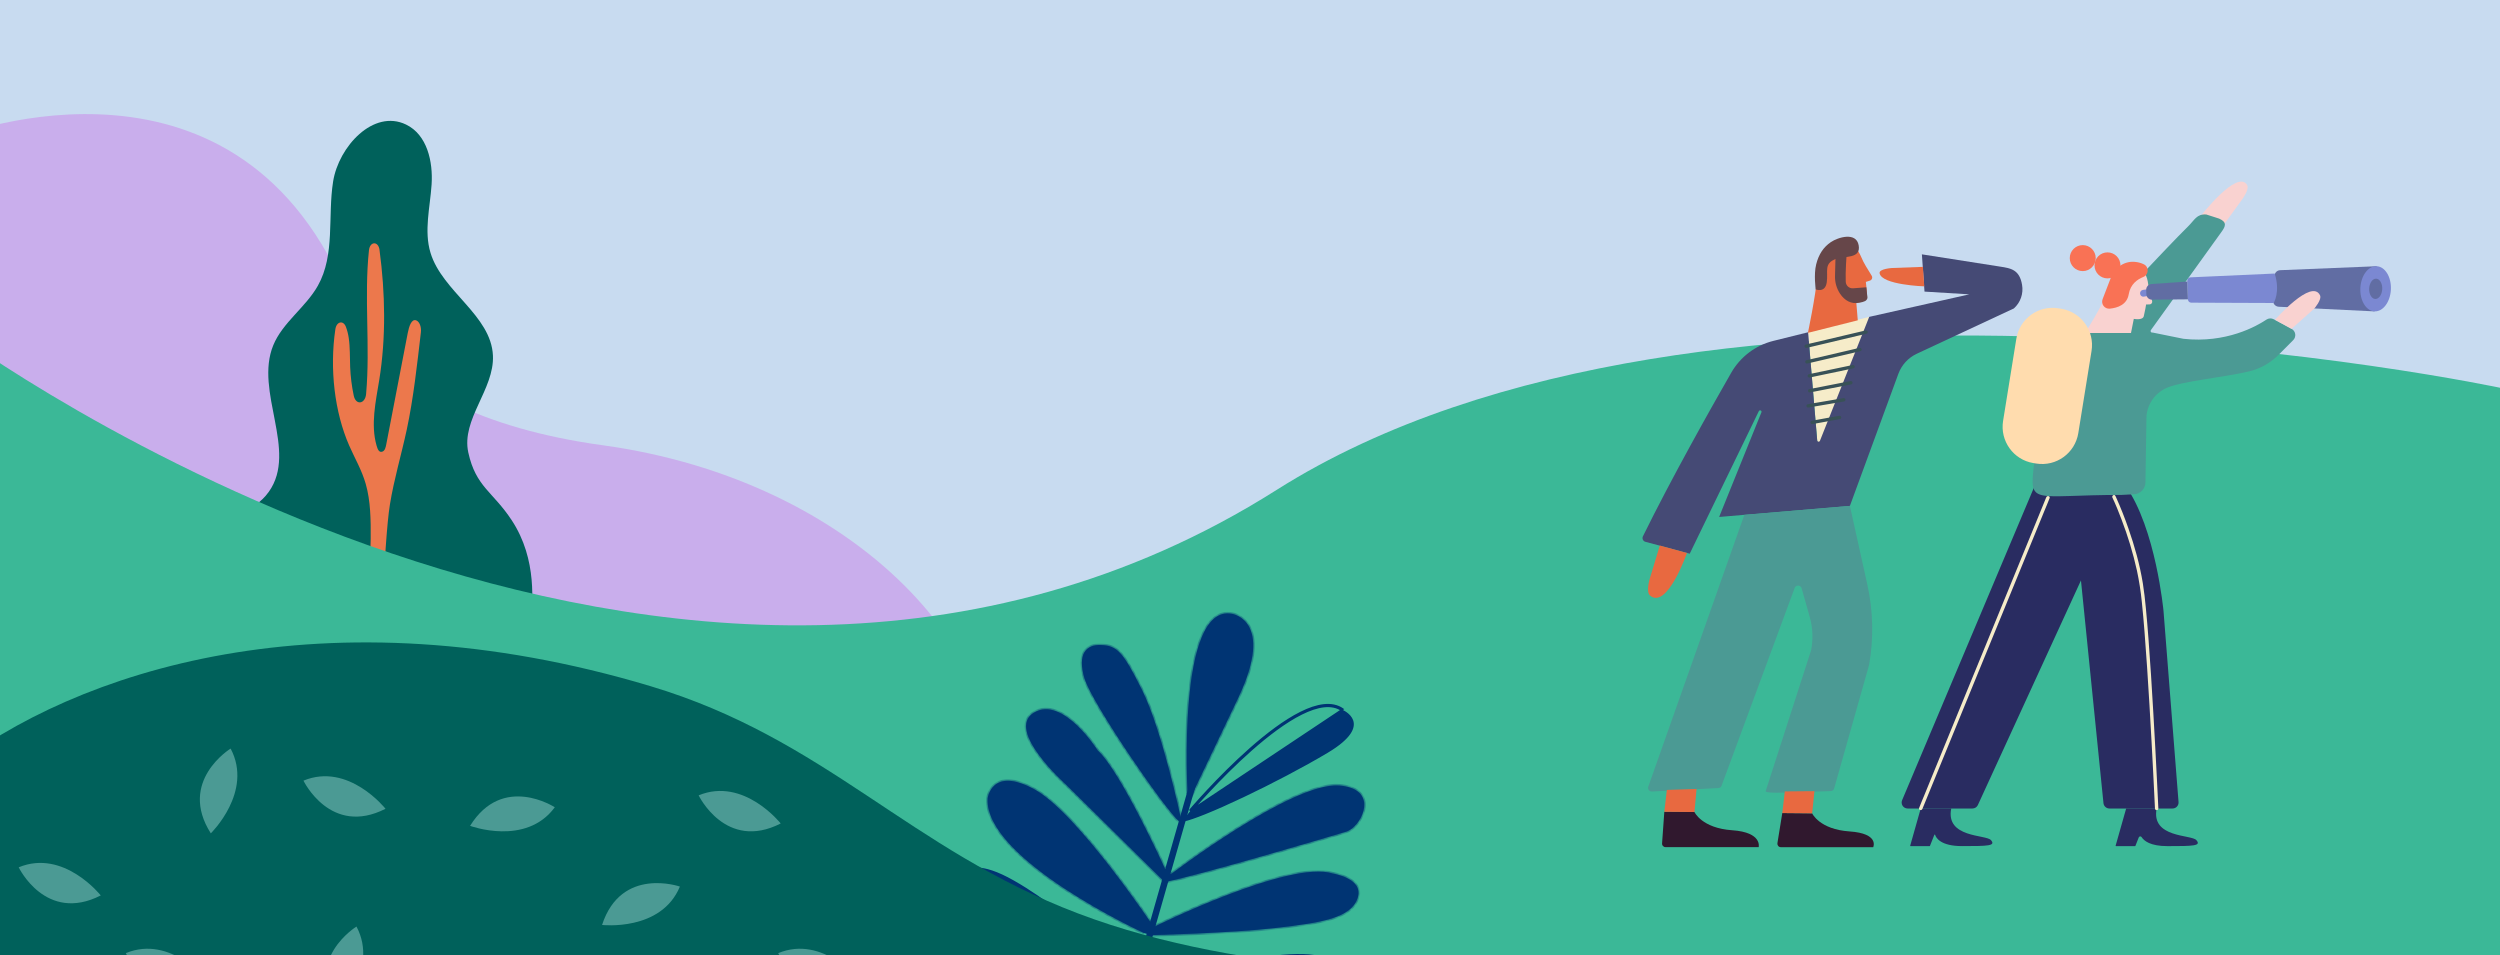
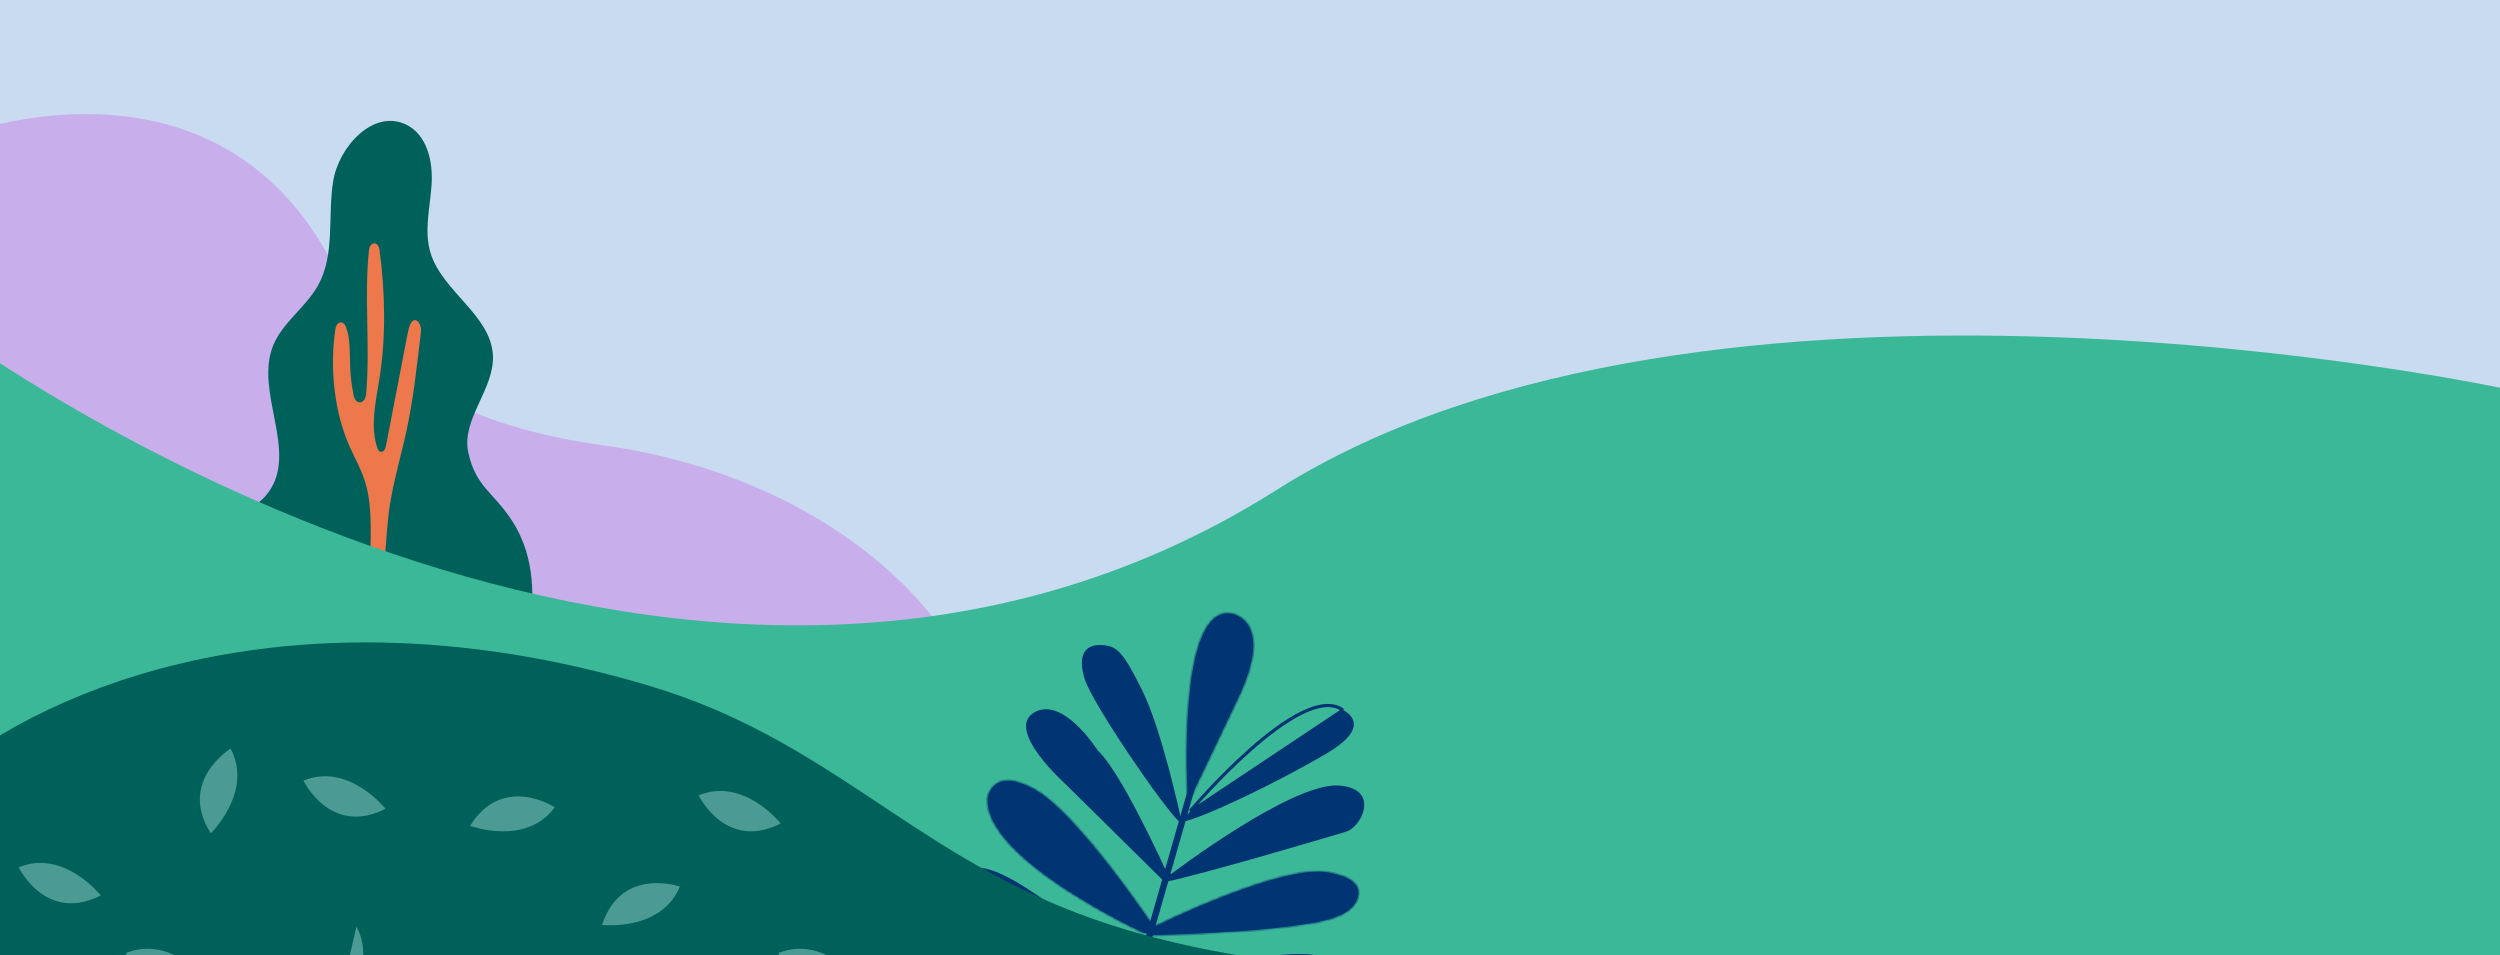
<svg xmlns="http://www.w3.org/2000/svg" width="628" height="240" viewBox="0 0 628 240" fill="none">
  <rect x="-16.851" y="-14.604" width="649.04" height="281.121" fill="#C8DBF0" />
  <path d="M-12.999 34.976C-12.999 34.976 55.445 6.758 85.237 69.608C85.237 69.608 88.55 103.188 151.467 111.859C214.384 120.53 257.485 164.923 249.155 207.173L-12.999 207.084V34.976Z" fill="#C9AEEC" />
  <path d="M133.371 156.681C133.684 151.752 135.114 140.658 128.537 130.673C123.774 123.442 119.534 122.322 117.636 113.666C115.818 105.369 124.204 97.801 123.826 89.326C123.37 79.181 111.109 73.26 108.148 63.523C106.466 57.992 108.041 52.089 108.418 46.339C108.794 40.589 107.308 33.845 101.997 31.286C93.812 27.343 85.079 36.806 83.679 45.586C82.28 54.366 84.231 63.977 79.847 71.775C76.793 77.21 71.014 80.974 68.648 86.724C63.856 98.38 74.854 113.165 67.548 123.511C65.342 126.634 63.284 126.906 61.042 130.001C55.799 137.21 54.87 151.636 58.616 159.786C58.616 159.786 64.648 185.05 85.454 187.384C85.454 187.384 109.806 190.022 116.691 184.727C116.691 184.735 131.918 179.523 133.371 156.681Z" fill="#00615B" />
  <path d="M95.361 179.862C95.178 170.384 96.449 135.954 97.943 126.75C98.99 120.296 100.831 114.216 102.182 107.908C103.871 99.972 104.766 91.69 105.73 83.463C105.884 82.141 105.383 80.792 104.547 80.475C103.365 80.029 102.744 82.019 102.43 83.629C100.634 92.946 98.836 102.261 97.039 111.577C96.881 112.399 96.7 113.28 95.964 113.475C95.229 113.67 94.88 112.951 94.584 111.898C93.09 106.629 94.377 100.922 95.258 95.501C96.993 84.828 96.782 73.595 95.339 62.839V62.782C95.034 60.521 92.928 60.586 92.684 62.869C91.424 74.62 93.029 86.972 91.972 98.885V98.944C91.736 101.531 89.39 101.868 88.862 99.394C88.361 97.018 88.058 94.605 87.959 92.179C87.858 89.742 87.959 87.264 87.6 84.885C87.466 83.936 87.229 83.004 86.894 82.105C86.232 80.37 84.528 80.745 84.239 82.716C82.774 92.646 84.03 103.5 87.712 111.914C89.114 115.119 90.855 118.013 91.872 121.556C93.1 125.833 93.163 130.677 93.121 135.367C93.064 141.813 91.446 172.706 91.065 179.131" fill="#EC784C" />
  <path d="M628.718 303.505V97.55C628.718 97.55 428.728 54.681 320.676 123.073C170.372 218.194 -11.147 83.637 -11.147 83.637C-11.147 154.725 -11.147 232.417 -11.147 303.505" fill="#3BB897" />
  <mask id="path-6-inside-1_906_17390" fill="white">
    <path d="M298.981 200.56L311.205 174.962C320.219 155.728 309.492 154.199 309.492 154.199C295.494 151.466 298.334 199.513 298.334 199.513" />
  </mask>
  <path d="M298.981 200.56L311.205 174.962C320.219 155.728 309.492 154.199 309.492 154.199C295.494 151.466 298.334 199.513 298.334 199.513" fill="#003473" />
  <path d="M311.205 174.962L311.569 175.135L311.57 175.133L311.205 174.962ZM309.492 154.199L309.415 154.595L309.425 154.597L309.435 154.598L309.492 154.199ZM299.345 200.733L311.569 175.135L310.841 174.788L298.617 200.386L299.345 200.733ZM311.57 175.133C316.096 165.476 315.732 160.13 314.081 157.171C313.257 155.695 312.131 154.852 311.211 154.38C310.752 154.144 310.343 154 310.047 153.915C309.899 153.872 309.778 153.844 309.692 153.826C309.65 153.817 309.616 153.811 309.592 153.807C309.579 153.804 309.57 153.803 309.563 153.802C309.559 153.801 309.556 153.801 309.554 153.8C309.553 153.8 309.552 153.8 309.551 153.8C309.55 153.8 309.55 153.8 309.55 153.8C309.549 153.8 309.549 153.8 309.492 154.199C309.435 154.598 309.435 154.598 309.435 154.598C309.434 154.598 309.434 154.598 309.434 154.598C309.434 154.598 309.434 154.598 309.434 154.598C309.434 154.598 309.435 154.598 309.437 154.598C309.44 154.599 309.446 154.6 309.453 154.601C309.469 154.604 309.494 154.609 309.528 154.616C309.595 154.63 309.696 154.653 309.824 154.69C310.079 154.763 310.438 154.889 310.843 155.097C311.653 155.513 312.646 156.254 313.377 157.564C314.836 160.179 315.328 165.213 310.84 174.79L311.57 175.133ZM309.569 153.803C307.693 153.437 306.085 153.926 304.735 155.052C303.402 156.163 302.333 157.883 301.47 159.972C299.744 164.151 298.783 169.951 298.262 175.795C297.741 181.648 297.658 187.583 297.706 192.052C297.73 194.287 297.786 196.157 297.836 197.469C297.862 198.125 297.885 198.641 297.903 198.994C297.912 199.17 297.919 199.305 297.924 199.397C297.926 199.442 297.928 199.477 297.93 199.501C297.93 199.512 297.931 199.521 297.931 199.527C297.931 199.53 297.931 199.532 297.931 199.534C297.932 199.535 297.932 199.535 297.932 199.536C297.932 199.536 297.932 199.536 298.334 199.513C298.737 199.489 298.737 199.489 298.737 199.488C298.737 199.488 298.737 199.487 298.737 199.487C298.737 199.485 298.736 199.483 298.736 199.48C298.736 199.475 298.735 199.466 298.735 199.455C298.734 199.432 298.732 199.398 298.729 199.353C298.724 199.263 298.717 199.129 298.708 198.954C298.691 198.604 298.668 198.091 298.642 197.438C298.592 196.133 298.536 194.27 298.512 192.044C298.465 187.589 298.547 181.683 299.065 175.867C299.584 170.041 300.538 164.342 302.216 160.28C303.055 158.249 304.061 156.664 305.252 155.671C306.426 154.692 307.791 154.278 309.415 154.595L309.569 153.803Z" fill="#003473" mask="url(#path-6-inside-1_906_17390)" />
  <path d="M337.113 178.473L337.131 178.486L337.151 178.494L337.151 178.494L337.151 178.494L337.151 178.494L337.155 178.496L337.171 178.503C337.178 178.506 337.188 178.51 337.199 178.515C337.209 178.52 337.221 178.526 337.235 178.532C337.291 178.559 337.373 178.599 337.473 178.652C337.674 178.76 337.947 178.922 338.239 179.137C338.825 179.572 339.463 180.211 339.739 181.051C340.011 181.879 339.944 182.938 339.051 184.249C338.154 185.568 336.425 187.133 333.391 188.943C327.305 192.571 319.33 196.74 312.281 200.087C308.757 201.761 305.466 203.228 302.759 204.319C300.411 205.266 298.518 205.923 297.296 206.19L299.254 203.73L299.257 203.726L299.272 203.709L299.331 203.639C299.383 203.578 299.461 203.487 299.564 203.369C299.768 203.132 300.07 202.785 300.457 202.347C301.232 201.469 302.351 200.224 303.727 198.753C306.479 195.809 310.257 191.962 314.361 188.347C318.466 184.729 322.889 181.351 326.933 179.336C330.991 177.314 334.589 176.703 337.113 178.473ZM337.328 178.131C334.605 176.236 330.819 176.949 326.753 178.975C322.662 181.013 318.209 184.419 314.094 188.044C309.977 191.671 306.19 195.528 303.433 198.477C302.054 199.952 300.932 201.2 300.155 202.08C299.766 202.52 299.464 202.867 299.258 203.105C299.156 203.224 299.077 203.316 299.024 203.377L298.965 203.448L298.949 203.465L298.946 203.47L298.945 203.471C298.944 203.471 298.944 203.472 299.098 203.602L337.328 178.131Z" fill="#003473" stroke="#003473" stroke-width="0.403" />
  <mask id="path-9-inside-2_906_17390" fill="white">
-     <path d="M296.597 205.352C296.597 205.352 291.909 183.472 286.928 173.42C281.948 163.368 280.495 162.246 276.649 162.036C272.803 161.825 270.572 164.285 272.434 170.458C274.297 176.63 292.561 203.299 296.307 206.477" />
-   </mask>
+     </mask>
  <path d="M296.597 205.352C296.597 205.352 291.909 183.472 286.928 173.42C281.948 163.368 280.495 162.246 276.649 162.036C272.803 161.825 270.572 164.285 272.434 170.458C274.297 176.63 292.561 203.299 296.307 206.477" fill="#003473" />
  <path d="M296.597 205.352C296.991 205.267 296.991 205.267 296.991 205.267C296.991 205.267 296.991 205.266 296.991 205.266C296.991 205.265 296.991 205.264 296.991 205.263C296.99 205.26 296.989 205.256 296.988 205.251C296.986 205.24 296.982 205.224 296.978 205.203C296.969 205.161 296.955 205.099 296.937 205.017C296.902 204.854 296.849 204.614 296.78 204.304C296.641 203.685 296.438 202.79 296.179 201.684C295.661 199.473 294.919 196.42 294.02 193.051C292.226 186.326 289.8 178.307 287.289 173.241L286.567 173.599C289.037 178.585 291.446 186.532 293.241 193.259C294.137 196.618 294.877 199.663 295.394 201.868C295.652 202.971 295.855 203.863 295.992 204.48C296.061 204.788 296.114 205.027 296.149 205.19C296.167 205.271 296.18 205.332 296.189 205.374C296.194 205.395 296.197 205.41 296.199 205.421C296.201 205.426 296.201 205.43 296.202 205.432C296.202 205.434 296.202 205.435 296.203 205.435C296.203 205.436 296.203 205.436 296.203 205.436C296.203 205.436 296.203 205.436 296.597 205.352ZM287.289 173.241C284.804 168.225 283.171 165.376 281.657 163.761C280.89 162.943 280.143 162.431 279.323 162.114C278.509 161.799 277.647 161.686 276.671 161.633L276.627 162.438C277.574 162.49 278.336 162.597 279.032 162.866C279.721 163.132 280.37 163.568 281.069 164.313C282.488 165.826 284.072 168.563 286.567 173.599L287.289 173.241ZM276.671 161.633C274.665 161.523 272.965 162.108 272.054 163.647C271.161 165.155 271.106 167.452 272.048 170.574L272.821 170.341C271.9 167.29 272.029 165.271 272.748 164.058C273.448 162.877 274.787 162.338 276.627 162.438L276.671 161.633ZM272.048 170.574C272.531 172.173 274.049 175.039 276.077 178.449C278.115 181.875 280.694 185.893 283.33 189.815C285.966 193.737 288.662 197.567 290.935 200.617C292.071 202.142 293.104 203.474 293.971 204.527C294.832 205.572 295.547 206.362 296.046 206.785L296.568 206.17C296.13 205.798 295.455 205.059 294.593 204.014C293.737 202.975 292.714 201.654 291.582 200.135C289.319 197.098 286.63 193.279 283.999 189.365C281.368 185.451 278.798 181.446 276.77 178.037C274.733 174.611 273.27 171.829 272.821 170.341L272.048 170.574Z" fill="#003473" mask="url(#path-9-inside-2_906_17390)" />
  <mask id="path-11-inside-3_906_17390" fill="white">
-     <path d="M292.589 218.083C292.589 218.083 281.555 193.759 275.742 188.51C275.742 188.51 266.972 174.613 259.699 179.024C252.426 183.435 267.793 197.102 267.793 197.102L292.578 221.574C302.373 219.558 332.831 210.508 337.796 209.027C338.444 208.846 339.053 208.548 339.593 208.146C343.073 205.42 345.493 197.962 336.29 197.32C324.483 196.502 294.153 219.586 294.153 219.586" />
-   </mask>
+     </mask>
  <path d="M292.589 218.083C292.589 218.083 281.555 193.759 275.742 188.51C275.742 188.51 266.972 174.613 259.699 179.024C252.426 183.435 267.793 197.102 267.793 197.102L292.578 221.574C302.373 219.558 332.831 210.508 337.796 209.027C338.444 208.846 339.053 208.548 339.593 208.146C343.073 205.42 345.493 197.962 336.29 197.32C324.483 196.502 294.153 219.586 294.153 219.586" fill="#003473" />
  <path d="M275.742 188.51L275.401 188.725L275.43 188.772L275.471 188.809L275.742 188.51ZM267.793 197.102L268.076 196.815L268.069 196.808L268.061 196.801L267.793 197.102ZM292.578 221.574L292.295 221.861L292.448 222.012L292.66 221.969L292.578 221.574ZM337.796 209.027L337.688 208.639L337.681 208.641L337.796 209.027ZM339.593 208.146L339.834 208.469L339.841 208.463L339.593 208.146ZM336.29 197.32L336.318 196.917L336.318 196.917L336.29 197.32ZM292.589 218.083C292.956 217.916 292.956 217.916 292.956 217.916C292.956 217.916 292.955 217.916 292.955 217.915C292.955 217.914 292.954 217.913 292.954 217.912C292.952 217.909 292.95 217.904 292.948 217.898C292.942 217.887 292.934 217.869 292.924 217.846C292.902 217.799 292.871 217.73 292.83 217.641C292.747 217.461 292.626 217.196 292.469 216.858C292.155 216.181 291.701 215.21 291.138 214.027C290.011 211.662 288.448 208.453 286.703 205.079C284.959 201.707 283.029 198.164 281.17 195.134C279.319 192.116 277.513 189.565 276.012 188.21L275.471 188.809C276.877 190.078 278.631 192.537 280.483 195.556C282.327 198.563 284.247 202.086 285.987 205.45C287.727 208.814 289.286 212.014 290.41 214.374C290.972 215.553 291.425 216.523 291.737 217.197C291.893 217.534 292.015 217.798 292.097 217.977C292.138 218.066 292.169 218.134 292.19 218.18C292.2 218.203 292.208 218.221 292.213 218.232C292.216 218.238 292.218 218.242 292.219 218.245C292.22 218.247 292.22 218.248 292.221 218.249C292.221 218.249 292.221 218.249 292.221 218.249C292.221 218.249 292.221 218.25 292.589 218.083ZM275.742 188.51C276.083 188.294 276.083 188.294 276.083 188.294C276.082 188.294 276.082 188.294 276.082 188.293C276.082 188.293 276.081 188.292 276.081 188.291C276.079 188.289 276.078 188.286 276.075 188.283C276.071 188.276 276.064 188.265 276.056 188.252C276.038 188.225 276.012 188.185 275.979 188.133C275.911 188.031 275.812 187.881 275.683 187.693C275.426 187.317 275.052 186.786 274.579 186.163C273.635 184.919 272.297 183.301 270.724 181.819C269.156 180.341 267.331 178.976 265.414 178.267C263.483 177.553 261.438 177.498 259.49 178.679L259.908 179.369C261.597 178.344 263.375 178.372 265.134 179.023C266.906 179.679 268.638 180.961 270.171 182.406C271.7 183.847 273.009 185.427 273.936 186.651C274.4 187.262 274.767 187.782 275.018 188.149C275.143 188.332 275.239 188.477 275.304 188.576C275.336 188.625 275.361 188.663 275.377 188.688C275.385 188.7 275.391 188.71 275.395 188.716C275.397 188.719 275.399 188.721 275.399 188.723C275.4 188.724 275.4 188.724 275.4 188.724C275.401 188.725 275.401 188.725 275.401 188.725C275.401 188.725 275.401 188.725 275.742 188.51ZM259.49 178.679C258.509 179.274 257.888 180.041 257.578 180.935C257.27 181.822 257.282 182.797 257.502 183.796C257.938 185.783 259.219 187.961 260.694 189.957C262.176 191.962 263.884 193.823 265.218 195.181C265.885 195.86 266.461 196.415 266.87 196.8C267.075 196.993 267.238 197.143 267.35 197.246C267.406 197.297 267.449 197.336 267.479 197.363C267.494 197.376 267.505 197.386 267.513 197.393C267.517 197.396 267.52 197.399 267.522 197.401C267.523 197.402 267.523 197.402 267.524 197.403C267.524 197.403 267.524 197.403 267.524 197.403C267.525 197.404 267.525 197.404 267.793 197.102C268.061 196.801 268.061 196.801 268.061 196.801C268.061 196.801 268.061 196.801 268.06 196.801C268.06 196.8 268.059 196.8 268.058 196.799C268.057 196.797 268.054 196.795 268.051 196.792C268.044 196.786 268.033 196.776 268.019 196.763C267.991 196.738 267.949 196.7 267.894 196.65C267.785 196.55 267.625 196.403 267.423 196.213C267.02 195.834 266.452 195.286 265.793 194.615C264.473 193.272 262.794 191.441 261.343 189.478C259.885 187.505 258.688 185.439 258.289 183.623C258.091 182.72 258.095 181.904 258.34 181.199C258.582 180.502 259.07 179.877 259.908 179.369L259.49 178.679ZM267.509 197.389L292.295 221.861L292.862 221.287L268.076 196.815L267.509 197.389ZM292.66 221.969C302.476 219.949 332.957 210.891 337.912 209.414L337.681 208.641C332.705 210.125 302.269 219.168 292.497 221.179L292.66 221.969ZM337.905 209.416C338.601 209.221 339.254 208.901 339.834 208.469L339.352 207.822C338.852 208.194 338.288 208.471 337.688 208.639L337.905 209.416ZM339.841 208.463C341.657 207.041 343.218 204.379 343.1 201.932C343.04 200.688 342.544 199.499 341.434 198.587C340.334 197.684 338.669 197.081 336.318 196.917L336.262 197.722C338.513 197.879 339.996 198.45 340.922 199.21C341.838 199.963 342.245 200.929 342.295 201.971C342.397 204.095 341.008 206.525 339.344 207.828L339.841 208.463ZM336.318 196.917C333.256 196.705 329.065 198.036 324.558 200.087C320.031 202.146 315.116 204.966 310.58 207.804C306.042 210.644 301.875 213.509 298.843 215.663C297.326 216.741 296.094 217.641 295.239 218.272C294.812 218.587 294.48 218.835 294.254 219.005C294.141 219.089 294.055 219.154 293.997 219.198C293.968 219.22 293.946 219.237 293.931 219.248C293.924 219.254 293.918 219.258 293.914 219.261C293.912 219.262 293.911 219.263 293.91 219.264C293.91 219.265 293.909 219.265 293.909 219.265C293.909 219.265 293.908 219.265 294.153 219.586C294.397 219.907 294.397 219.907 294.397 219.907C294.397 219.907 294.398 219.907 294.398 219.906C294.399 219.906 294.4 219.905 294.402 219.903C294.406 219.9 294.411 219.896 294.418 219.891C294.433 219.88 294.455 219.863 294.483 219.842C294.541 219.798 294.626 219.734 294.738 219.65C294.963 219.481 295.293 219.235 295.719 218.92C296.569 218.292 297.798 217.395 299.31 216.321C302.334 214.172 306.487 211.317 311.008 208.488C315.53 205.658 320.411 202.86 324.892 200.821C329.392 198.773 333.42 197.525 336.262 197.722L336.318 196.917Z" fill="#003473" mask="url(#path-11-inside-3_906_17390)" />
  <mask id="path-13-inside-4_906_17390" fill="white">
    <path d="M287.401 234.396C287.401 234.396 247.307 215.95 248.089 200.612C248.089 200.612 248.974 192.345 259.842 198.273C270.71 204.201 289.83 232.856 289.83 232.856C289.83 232.856 323.949 215.899 334.808 219.427C334.808 219.427 342.775 220.658 341.015 225.656C339.255 230.655 331.973 231.774 320.487 233.104C309.002 234.433 289.288 234.897 289.288 234.897" />
  </mask>
  <path d="M287.401 234.396C287.401 234.396 247.307 215.95 248.089 200.612C248.089 200.612 248.974 192.345 259.842 198.273C270.71 204.201 289.83 232.856 289.83 232.856C289.83 232.856 323.949 215.899 334.808 219.427C334.808 219.427 342.775 220.658 341.015 225.656C339.255 230.655 331.973 231.774 320.487 233.104C309.002 234.433 289.288 234.897 289.288 234.897" fill="#003473" />
  <path d="M248.089 200.612L247.688 200.569L247.687 200.58L247.686 200.591L248.089 200.612ZM289.83 232.856L289.494 233.08L289.691 233.375L290.009 233.217L289.83 232.856ZM334.808 219.427L334.683 219.81L334.714 219.82L334.746 219.825L334.808 219.427ZM287.401 234.396C287.569 234.029 287.569 234.029 287.569 234.029C287.569 234.029 287.568 234.029 287.568 234.029C287.566 234.028 287.565 234.027 287.562 234.026C287.558 234.024 287.551 234.021 287.541 234.016C287.522 234.008 287.494 233.994 287.456 233.977C287.381 233.942 287.269 233.889 287.123 233.82C286.831 233.682 286.402 233.477 285.856 233.211C284.765 232.678 283.205 231.899 281.336 230.917C277.596 228.952 272.621 226.174 267.673 222.919C262.722 219.662 257.813 215.938 254.195 212.085C250.564 208.217 248.305 204.295 248.492 200.632L247.686 200.591C247.482 204.598 249.941 208.733 253.607 212.637C257.287 216.557 262.256 220.321 267.23 223.593C272.207 226.867 277.207 229.658 280.961 231.631C282.838 232.618 284.405 233.4 285.502 233.936C286.051 234.204 286.483 234.41 286.778 234.549C286.925 234.619 287.039 234.672 287.115 234.708C287.153 234.726 287.182 234.739 287.202 234.748C287.212 234.753 287.219 234.756 287.224 234.759C287.227 234.76 287.229 234.761 287.23 234.761C287.231 234.761 287.231 234.762 287.231 234.762C287.232 234.762 287.232 234.762 287.401 234.396ZM248.089 200.612C248.49 200.655 248.49 200.655 248.49 200.655C248.49 200.655 248.49 200.655 248.49 200.655C248.49 200.655 248.49 200.655 248.49 200.655C248.49 200.655 248.49 200.654 248.49 200.653C248.49 200.651 248.491 200.646 248.492 200.64C248.493 200.628 248.496 200.608 248.5 200.582C248.508 200.53 248.522 200.451 248.543 200.352C248.585 200.153 248.657 199.872 248.775 199.553C249.013 198.911 249.43 198.131 250.149 197.528C251.541 196.36 254.275 195.696 259.649 198.627L260.035 197.919C254.54 194.922 251.398 195.427 249.631 196.911C248.769 197.633 248.286 198.55 248.019 199.273C247.884 199.635 247.802 199.955 247.754 200.185C247.729 200.3 247.713 200.393 247.703 200.459C247.698 200.492 247.694 200.518 247.692 200.536C247.691 200.546 247.69 200.553 247.689 200.558C247.689 200.561 247.688 200.563 247.688 200.565C247.688 200.566 247.688 200.567 247.688 200.567C247.688 200.568 247.688 200.568 247.688 200.568C247.688 200.568 247.688 200.569 248.089 200.612ZM259.649 198.627C262.307 200.077 265.503 202.939 268.819 206.454C272.128 209.961 275.528 214.088 278.593 218.035C281.657 221.981 284.383 225.743 286.343 228.518C287.323 229.906 288.111 231.047 288.654 231.841C288.926 232.237 289.136 232.547 289.278 232.758C289.349 232.863 289.403 232.944 289.44 232.998C289.458 233.025 289.471 233.046 289.481 233.059C289.485 233.066 289.489 233.071 289.491 233.075C289.492 233.076 289.493 233.078 289.493 233.078C289.494 233.079 289.494 233.079 289.494 233.079C289.494 233.079 289.494 233.08 289.83 232.856C290.165 232.632 290.165 232.632 290.165 232.631C290.165 232.631 290.165 232.631 290.164 232.63C290.164 232.63 290.163 232.628 290.162 232.626C290.159 232.623 290.156 232.618 290.151 232.611C290.142 232.597 290.128 232.576 290.109 232.549C290.073 232.494 290.018 232.413 289.947 232.307C289.803 232.095 289.592 231.783 289.32 231.385C288.775 230.589 287.984 229.444 287.002 228.053C285.037 225.271 282.304 221.499 279.23 217.54C276.157 213.582 272.739 209.434 269.406 205.901C266.081 202.376 262.812 199.433 260.035 197.919L259.649 198.627ZM289.83 232.856C290.009 233.217 290.009 233.217 290.009 233.217C290.01 233.217 290.01 233.216 290.011 233.216C290.012 233.216 290.013 233.215 290.015 233.214C290.019 233.212 290.025 233.209 290.033 233.205C290.05 233.197 290.074 233.185 290.106 233.169C290.171 233.137 290.267 233.09 290.392 233.029C290.644 232.906 291.015 232.726 291.491 232.498C292.443 232.042 293.816 231.394 295.498 230.628C298.861 229.096 303.458 227.09 308.391 225.195C313.327 223.299 318.59 221.517 323.29 220.43C325.639 219.886 327.84 219.518 329.783 219.393C331.73 219.269 333.394 219.392 334.683 219.81L334.932 219.043C333.506 218.58 331.728 218.461 329.731 218.588C327.73 218.716 325.484 219.094 323.108 219.644C318.356 220.743 313.053 222.54 308.102 224.442C303.148 226.345 298.536 228.358 295.163 229.894C293.476 230.663 292.099 231.313 291.143 231.77C290.665 231.999 290.292 232.18 290.039 232.304C289.912 232.366 289.815 232.413 289.75 232.445C289.717 232.462 289.692 232.474 289.676 232.482C289.667 232.486 289.661 232.489 289.657 232.491C289.655 232.492 289.653 232.493 289.652 232.494C289.651 232.494 289.651 232.494 289.651 232.494C289.65 232.494 289.65 232.495 289.83 232.856ZM334.808 219.427C334.746 219.825 334.746 219.825 334.746 219.825C334.746 219.825 334.746 219.825 334.746 219.825C334.746 219.825 334.746 219.825 334.746 219.825C334.747 219.826 334.748 219.826 334.75 219.826C334.753 219.826 334.758 219.827 334.765 219.828C334.778 219.831 334.799 219.834 334.826 219.839C334.881 219.849 334.963 219.864 335.066 219.885C335.274 219.927 335.57 219.992 335.92 220.087C336.623 220.276 337.533 220.577 338.384 221.024C339.238 221.474 339.998 222.054 340.444 222.784C340.877 223.495 341.036 224.382 340.635 225.522L341.396 225.79C341.874 224.431 341.697 223.29 341.132 222.364C340.579 221.458 339.676 220.793 338.759 220.31C337.837 219.825 336.865 219.506 336.13 219.308C335.761 219.209 335.448 219.139 335.226 219.094C335.116 219.072 335.028 219.056 334.967 219.045C334.936 219.039 334.913 219.035 334.896 219.033C334.888 219.031 334.881 219.03 334.877 219.03C334.875 219.029 334.873 219.029 334.872 219.029C334.871 219.029 334.87 219.028 334.87 219.028C334.87 219.028 334.87 219.028 334.869 219.028C334.869 219.028 334.869 219.028 334.808 219.427ZM340.635 225.522C339.819 227.839 337.714 229.313 334.28 230.37C330.845 231.428 326.192 232.037 320.441 232.703L320.534 233.504C326.267 232.841 330.998 232.225 334.517 231.141C338.035 230.057 340.451 228.472 341.396 225.79L340.635 225.522ZM320.441 232.703C314.713 233.366 306.926 233.814 300.563 234.096C297.383 234.237 294.561 234.336 292.535 234.4C291.522 234.432 290.708 234.456 290.147 234.471C289.866 234.479 289.649 234.484 289.502 234.488C289.429 234.49 289.373 234.491 289.335 234.492C289.316 234.493 289.302 234.493 289.293 234.493C289.288 234.493 289.284 234.493 289.282 234.493C289.281 234.493 289.28 234.493 289.279 234.493C289.279 234.493 289.279 234.493 289.279 234.493C289.279 234.493 289.279 234.493 289.288 234.897C289.298 235.3 289.298 235.3 289.298 235.3C289.298 235.3 289.298 235.3 289.299 235.3C289.299 235.3 289.3 235.3 289.301 235.3C289.304 235.3 289.307 235.3 289.312 235.299C289.322 235.299 289.336 235.299 289.355 235.298C289.393 235.297 289.449 235.296 289.522 235.294C289.67 235.291 289.888 235.285 290.169 235.277C290.731 235.262 291.546 235.239 292.561 235.207C294.589 235.142 297.414 235.043 300.598 234.902C306.963 234.62 314.775 234.171 320.534 233.504L320.441 232.703Z" fill="#003473" mask="url(#path-13-inside-4_906_17390)" />
  <path d="M286.819 247.501C287.056 247.431 287.342 247.349 287.671 247.254C288.744 246.946 290.287 246.512 292.165 246.006C295.921 244.995 301.02 243.698 306.391 242.555C311.762 241.412 317.4 240.424 322.236 240.03C324.654 239.833 326.867 239.784 328.743 239.937C330.624 240.091 332.147 240.445 333.199 241.041C335.359 242.262 336.57 243.496 337.163 244.654C337.753 245.806 337.742 246.9 337.42 247.871C337.096 248.848 336.457 249.704 335.789 250.358C335.118 251.015 334.437 251.45 334.05 251.597C329.713 253.229 324.814 253.379 319.101 252.807C315.044 252.401 310.594 251.633 305.657 250.781C303.635 250.433 301.532 250.07 299.341 249.712L286.819 247.501Z" fill="#003473" stroke="#003473" stroke-width="0.403" />
  <path d="M285.122 246.936C285.206 247.028 285.282 247.113 285.351 247.19C275.7 244.678 266.293 241.31 257.24 237.127L257.239 237.126C249.26 233.489 245.02 230.599 242.778 228.627C241.658 227.642 241.039 226.888 240.702 226.386C240.533 226.136 240.435 225.949 240.38 225.827C240.352 225.767 240.335 225.722 240.326 225.695C240.322 225.684 240.319 225.676 240.318 225.67L240.315 225.647C240.311 225.622 240.307 225.585 240.302 225.536C240.292 225.439 240.279 225.298 240.268 225.12C240.247 224.764 240.234 224.266 240.27 223.698C240.341 222.555 240.606 221.153 241.361 220.044C242.107 218.948 243.345 218.12 245.416 218.133C247.503 218.147 250.441 219.015 254.557 221.349C262.795 226.021 270.602 232.602 276.353 238.021C279.228 240.729 281.587 243.145 283.227 244.884C284.047 245.753 284.687 246.453 285.122 246.936Z" fill="#003473" stroke="#003473" stroke-width="0.403" />
  <path d="M303.787 182.419L273.851 287.118" stroke="#003473" stroke-width="1.613" stroke-miterlimit="10" />
  <path d="M163.389 172.359C81.864 147.901 18.86 168.401 -13 193.683V303.505H483.377C479.834 298.191 445.598 259.213 395.737 249.808C363.516 243.731 313.947 245.858 270.731 229.427C228.328 213.304 207.568 185.613 163.389 172.359Z" fill="#00615B" />
  <path fill-rule="evenodd" clip-rule="evenodd" d="M196.113 206.857C196.113 206.857 186.814 195.105 175.5 199.792C175.5 199.792 182.289 213.909 196.113 206.857Z" fill="#4B9A94" />
  <path fill-rule="evenodd" clip-rule="evenodd" d="M25.309 224.934C25.309 224.934 16.01 213.182 4.696 217.869C4.696 217.869 11.485 231.986 25.309 224.934Z" fill="#4B9A94" />
  <path fill-rule="evenodd" clip-rule="evenodd" d="M151.237 232.348C151.237 232.348 166.089 234.055 170.789 222.708C170.789 222.708 156.047 217.546 151.237 232.348Z" fill="#4B9A94" />
  <path fill-rule="evenodd" clip-rule="evenodd" d="M249.475 251.693C249.475 251.693 264.326 253.4 269.026 242.053C269.026 242.053 254.284 236.891 249.475 251.693Z" fill="#4B9A94" />
-   <path fill-rule="evenodd" clip-rule="evenodd" d="M84.571 254.041C84.571 254.041 95.305 243.594 89.549 232.749C89.549 232.749 76.224 240.92 84.571 254.041Z" fill="#4B9A94" />
+   <path fill-rule="evenodd" clip-rule="evenodd" d="M84.571 254.041C84.571 254.041 95.305 243.594 89.549 232.749Z" fill="#4B9A94" />
  <path fill-rule="evenodd" clip-rule="evenodd" d="M52.954 209.334C52.954 209.334 63.688 198.887 57.931 188.042C57.931 188.042 44.607 196.212 52.954 209.334Z" fill="#4B9A94" />
  <path fill-rule="evenodd" clip-rule="evenodd" d="M52.218 246.493C52.218 246.493 42.918 234.741 31.605 239.428C31.605 239.428 38.393 253.545 52.218 246.493Z" fill="#4B9A94" />
  <path fill-rule="evenodd" clip-rule="evenodd" d="M96.841 203.163C96.841 203.163 87.541 191.41 76.228 196.098C76.228 196.098 83.016 210.214 96.841 203.163Z" fill="#4B9A94" />
  <path fill-rule="evenodd" clip-rule="evenodd" d="M216.097 246.493C216.097 246.493 206.798 234.741 195.484 239.428C195.484 239.428 202.273 253.545 216.097 246.493Z" fill="#4B9A94" />
  <path fill-rule="evenodd" clip-rule="evenodd" d="M118.086 207.452C118.086 207.452 132.1 212.675 139.365 202.786C139.365 202.786 126.281 194.234 118.086 207.452Z" fill="#4B9A94" />
  <g clip-path="url(#clip0_906_17390)">
    <path d="M454.19 83.463L469.552 79.596L456.865 115.221L454.19 83.463Z" fill="#F6ECC9" />
    <path d="M482.777 63.89L483.435 73.25L494.686 73.938L469.55 79.596L457.167 110.73C457.136 110.803 457.082 110.864 457.012 110.903C456.943 110.942 456.863 110.956 456.784 110.944C456.706 110.933 456.633 110.895 456.578 110.838C456.523 110.78 456.489 110.706 456.48 110.627L454.191 83.463L445.463 85.632C443.253 86.18 441.176 87.171 439.359 88.545C437.541 89.919 436.019 91.648 434.885 93.627C429.646 102.771 419.807 120.255 412.703 134.722C412.638 134.852 412.604 134.996 412.601 135.141C412.599 135.287 412.629 135.431 412.689 135.564C412.749 135.696 412.838 135.814 412.949 135.908C413.06 136.002 413.191 136.07 413.331 136.107L424.458 139.09L441.821 103.276C441.863 103.191 441.936 103.127 442.025 103.096C442.113 103.066 442.211 103.071 442.295 103.112C442.38 103.153 442.445 103.225 442.477 103.314C442.509 103.403 442.504 103.5 442.465 103.586L431.846 129.861L464.694 127.08L476.87 93.899C477.69 91.67 479.357 89.857 481.507 88.857L505.878 77.484C506.7 76.751 507.321 75.819 507.681 74.778C508.042 73.736 508.131 72.619 507.939 71.534C507.299 67.737 505.135 67.386 502.432 66.972C499.729 66.559 482.777 63.89 482.777 63.89Z" fill="#454A75" />
    <path d="M483.032 67.034L475.325 67.32C475.325 67.32 471.966 67.515 472.153 68.628C472.651 71.582 483.377 71.933 483.377 71.933L483.032 67.034Z" fill="#E86940" />
    <path d="M416.944 137.039L414.425 145.35C414.425 145.35 413.412 148.689 414.475 149.589C418.783 153.237 423.765 138.904 423.765 138.904L416.944 137.039Z" fill="#E86940" />
    <path d="M466.672 80.462L466.31 76.078C466.31 76.078 469.057 75.845 469.011 74.448C468.964 73.05 468.703 70.814 468.703 70.814L469.718 70.493C469.838 70.455 469.947 70.391 470.038 70.304C470.129 70.218 470.199 70.112 470.243 69.995C470.287 69.877 470.304 69.751 470.292 69.626C470.28 69.501 470.24 69.381 470.175 69.274L468.693 66.845C468.25 66.116 467.865 65.353 467.539 64.565C466.839 62.888 464.977 59.661 461.338 60.847C456.499 62.425 456.757 66.315 456.491 69.499C456.07 74.518 454.145 83.613 454.145 83.613L466.672 80.462Z" fill="#E86940" />
    <path d="M463.651 70.797C463.538 68.317 463.863 64.055 463.863 64.055L461.079 64.559L460.955 69.286C460.901 70.88 461.343 72.451 462.221 73.782C463.372 75.491 465.049 76.484 467.076 76.028C467.076 76.028 468.528 75.856 468.885 75.324C469.243 74.792 469.086 74.783 469 73.844C468.915 72.904 468.829 72.165 468.829 72.165L465.482 72.42C465.255 72.437 465.027 72.408 464.811 72.335C464.595 72.262 464.396 72.147 464.225 71.995C464.055 71.844 463.916 71.66 463.818 71.454C463.719 71.249 463.663 71.025 463.651 70.797Z" fill="#664649" />
    <path d="M456.108 72.694C456.108 72.694 458.512 73.694 458.888 70.876C459.264 68.059 458.072 66.181 461.234 65.024C463.306 64.26 467.508 65.088 466.9 61.632C466.292 58.176 461.699 59.599 459.893 60.833C458.086 62.067 456.865 63.845 456.223 66.41C455.581 68.974 456.108 72.694 456.108 72.694Z" fill="#664649" />
    <path d="M453.834 87.393L455.332 87.038L458.928 86.188L463.257 85.155L467.019 84.265C467.625 84.123 468.248 84.009 468.848 83.833H468.873C469.411 83.708 469.182 82.876 468.645 83.004L467.148 83.358L463.542 84.209L459.214 85.233L455.452 86.123C454.846 86.265 454.222 86.379 453.623 86.555H453.597C453.06 86.682 453.287 87.513 453.826 87.386L453.834 87.393Z" fill="#385157" />
    <path d="M454.004 91.317L458.527 90.264L465.683 88.599L467.33 88.216C467.869 88.09 467.64 87.26 467.101 87.386L462.58 88.441L455.423 90.105L453.776 90.489C453.238 90.613 453.467 91.445 454.004 91.319V91.317Z" fill="#385157" />
    <path d="M454.607 94.832L458.328 94.05L464.251 92.808L465.599 92.525C465.708 92.494 465.8 92.421 465.856 92.322C465.912 92.222 465.928 92.106 465.899 91.995C465.867 91.886 465.794 91.794 465.695 91.739C465.596 91.683 465.48 91.667 465.37 91.696L461.651 92.475L455.728 93.718L454.38 94.002C454.271 94.033 454.178 94.106 454.122 94.205C454.066 94.304 454.051 94.421 454.08 94.531C454.112 94.639 454.185 94.731 454.283 94.787C454.381 94.843 454.497 94.859 454.607 94.832Z" fill="#385157" />
    <path d="M454.71 98.577L458.22 97.888L463.766 96.808L465.048 96.558C465.157 96.527 465.25 96.454 465.306 96.354C465.362 96.255 465.377 96.138 465.348 96.028C465.315 95.919 465.242 95.828 465.143 95.772C465.045 95.716 464.929 95.701 464.819 95.728L461.309 96.417L455.764 97.498L454.482 97.747C454.373 97.779 454.28 97.852 454.225 97.951C454.169 98.05 454.154 98.168 454.183 98.277C454.215 98.386 454.288 98.478 454.386 98.533C454.485 98.589 454.601 98.605 454.71 98.577Z" fill="#385157" />
    <path d="M454.315 102.369L457.338 101.852L462.159 101.035L463.27 100.846C463.378 100.813 463.469 100.739 463.523 100.641C463.578 100.542 463.592 100.426 463.562 100.317C463.53 100.209 463.457 100.117 463.359 100.061C463.261 100.005 463.145 99.99 463.035 100.018L460.011 100.534L455.198 101.35L454.087 101.539C453.978 101.57 453.885 101.643 453.829 101.742C453.773 101.841 453.757 101.958 453.786 102.068C453.819 102.176 453.892 102.268 453.991 102.324C454.089 102.38 454.205 102.396 454.315 102.369Z" fill="#385157" />
    <path d="M455.32 106.527L461.344 105.434L462.202 105.278C462.312 105.247 462.405 105.174 462.461 105.075C462.517 104.976 462.532 104.859 462.503 104.749C462.471 104.64 462.398 104.548 462.3 104.492C462.201 104.436 462.085 104.42 461.976 104.448L455.95 105.543L455.091 105.698C454.982 105.729 454.889 105.802 454.833 105.901C454.777 106 454.762 106.117 454.791 106.228C454.824 106.336 454.897 106.428 454.995 106.484C455.094 106.539 455.21 106.555 455.32 106.527Z" fill="#385157" />
    <path d="M464.694 127.08L469.076 146.846C470.544 153.468 470.697 160.314 469.526 166.996L460.768 197.96C460.731 198.173 460.62 198.367 460.455 198.507C460.29 198.647 460.081 198.725 459.865 198.727L449.109 199.09C448.523 199.09 443.418 199.312 443.53 198.746L454.951 163.345C455.493 160.559 455.373 157.684 454.598 154.954L452.562 147.765C452.504 147.564 452.381 147.388 452.211 147.267C452.042 147.145 451.836 147.084 451.628 147.094C451.42 147.104 451.221 147.184 451.064 147.321C450.907 147.459 450.8 147.645 450.762 147.851L432.522 197.201C432.485 197.405 432.38 197.591 432.224 197.728C432.068 197.865 431.871 197.946 431.664 197.958L414.966 198.829C414.824 198.836 414.682 198.811 414.551 198.754C414.42 198.698 414.304 198.612 414.212 198.503C414.12 198.394 414.055 198.266 414.02 198.127C413.986 197.989 413.984 197.844 414.015 197.705L438.174 129.334L464.694 127.08Z" fill="#4B9A94" />
    <path d="M447.709 204.24L446.481 211.851C446.469 211.972 446.482 212.094 446.519 212.21C446.557 212.326 446.618 212.432 446.699 212.523C446.779 212.613 446.878 212.686 446.989 212.736C447.099 212.786 447.219 212.812 447.34 212.813H470.551C470.551 212.813 472.181 209.371 464.606 208.855C457.032 208.338 455.208 204.314 455.208 204.314L447.709 204.24Z" fill="#30182E" />
-     <path d="M455.789 198.736L455.21 204.306L447.711 204.24L448.341 198.801L455.789 198.736Z" fill="#E86940" />
    <path d="M418.074 203.917L417.514 211.834C417.502 211.955 417.515 212.078 417.553 212.194C417.59 212.31 417.651 212.416 417.732 212.508C417.812 212.599 417.911 212.672 418.021 212.723C418.132 212.775 418.251 212.802 418.373 212.805H441.775C441.775 212.805 442.774 209.082 435.127 208.559C427.481 208.035 425.642 203.975 425.642 203.975L418.074 203.917Z" fill="#30182E" />
    <path d="M426.176 198.185L425.644 203.984L418.074 203.917L418.711 198.426L426.176 198.185Z" fill="#E86940" />
    <path d="M558.678 56.362L563.339 49.933C563.339 49.933 565.089 47.523 564.483 46.491C562.022 42.349 552.747 54.362 552.747 54.362L558.678 56.362Z" fill="#F9D2D0" />
    <path d="M482.487 203.094L479.845 212.417C479.84 212.433 479.84 212.449 479.843 212.464C479.846 212.48 479.852 212.494 479.861 212.507C479.871 212.52 479.883 212.53 479.897 212.537C479.911 212.544 479.927 212.548 479.942 212.548H484.714C484.735 212.548 484.755 212.542 484.771 212.531C484.788 212.52 484.801 212.503 484.809 212.484L485.906 209.71C485.914 209.69 485.927 209.674 485.944 209.662C485.961 209.65 485.982 209.644 486.002 209.644C486.023 209.644 486.044 209.65 486.061 209.662C486.078 209.674 486.091 209.69 486.099 209.71C486.356 210.507 487.534 212.541 492.871 212.541C499.506 212.541 501.373 212.479 500.128 211.039C498.883 209.598 488.671 210.548 490.148 203.087L482.487 203.094Z" fill="#292C61" />
    <path d="M534.092 203.094L531.449 212.418C531.445 212.433 531.444 212.449 531.447 212.464C531.45 212.48 531.457 212.494 531.466 212.507C531.475 212.52 531.488 212.53 531.502 212.537C531.516 212.544 531.531 212.548 531.547 212.548H536.319C536.34 212.549 536.36 212.543 536.377 212.531C536.394 212.52 536.407 212.504 536.415 212.485L537.26 210.347C537.288 210.278 537.334 210.218 537.394 210.174C537.454 210.13 537.525 210.103 537.599 210.097C537.673 210.091 537.747 210.105 537.813 210.139C537.88 210.172 537.935 210.223 537.974 210.287C538.562 211.216 540.157 212.548 544.476 212.548C551.111 212.548 552.977 212.486 551.732 211.046C550.488 209.605 540.275 210.555 541.752 203.094H534.092Z" fill="#292C61" />
    <path d="M511.128 122.004L477.868 200.875C477.745 201.105 477.684 201.362 477.69 201.623C477.696 201.883 477.769 202.138 477.902 202.361C478.036 202.585 478.225 202.77 478.451 202.899C478.677 203.028 478.932 203.095 479.192 203.096H495.478C495.755 203.096 496.027 203.019 496.263 202.873C496.499 202.728 496.691 202.52 496.817 202.273L522.736 145.803L528.381 201.648C528.396 202.037 528.561 202.405 528.841 202.675C529.121 202.945 529.495 203.096 529.883 203.096H545.753C545.959 203.095 546.162 203.053 546.351 202.971C546.54 202.888 546.71 202.768 546.85 202.617C546.991 202.467 547.099 202.289 547.168 202.095C547.237 201.9 547.266 201.694 547.252 201.488L543.475 153.491C543.475 153.491 541.551 132.73 533.917 122.004H511.128Z" fill="#292C61" />
    <path d="M540.748 83.536C540.667 83.559 540.581 83.556 540.501 83.528C540.422 83.499 540.354 83.447 540.306 83.378C540.258 83.308 540.232 83.226 540.233 83.142C540.234 83.057 540.262 82.975 540.312 82.907L557.973 58.346C559.104 56.807 559.477 55.828 557.444 54.914C557.404 54.895 554.243 53.881 554.2 53.873C551.796 53.728 551.326 55.224 549.607 56.912C543.808 62.606 529.203 78.608 522.662 84.684C518.498 88.551 515.33 93.373 513.431 98.735C511.37 104.534 511.729 110.13 511.011 116.128C509.68 127.235 510.19 124.321 532.991 124.321L536.082 124.159C536.846 124.118 537.566 123.789 538.096 123.237C538.626 122.685 538.928 121.951 538.939 121.185L539.195 104.534C539.324 102.999 539.866 101.527 540.764 100.277C541.662 99.026 542.882 98.044 544.294 97.434C548.133 95.759 558.265 94.852 564.872 93.319C567.738 92.647 570.356 91.179 572.428 89.085L576.061 85.432C576.256 85.235 576.403 84.996 576.489 84.732C576.576 84.469 576.599 84.188 576.559 83.914C576.518 83.64 576.414 83.379 576.255 83.151C576.096 82.924 575.886 82.738 575.642 82.606L571.161 80.197C570.876 80.043 570.555 79.971 570.232 79.986C569.909 80.002 569.597 80.106 569.328 80.286C566.856 81.94 559.197 86.288 548.477 85.105L540.748 83.536Z" fill="#4B9A94" />
    <path d="M535.306 83.651L536.012 80.1C536.012 80.1 538.232 80.544 538.519 79.43C538.806 78.317 539.104 76.487 539.104 76.487L539.98 76.465C540.083 76.463 540.185 76.437 540.276 76.389C540.368 76.342 540.447 76.274 540.509 76.191C540.57 76.108 540.612 76.012 540.631 75.91C540.65 75.808 540.645 75.704 540.617 75.604L540.001 73.344C539.817 72.667 539.686 71.977 539.607 71.279C539.436 69.794 538.699 66.816 535.551 66.921C531.367 67.06 530.683 70.191 529.747 72.652C528.272 76.523 523.773 83.651 523.773 83.651H535.306Z" fill="#F9D2D0" />
    <path d="M538.57 66.41C539.884 67.088 539.772 69.036 538.399 69.577C536.906 70.164 535.157 71.386 534.734 73.919C534.298 76.547 531.94 77.341 529.99 77.534C529.691 77.565 529.39 77.519 529.115 77.401C528.84 77.282 528.599 77.095 528.417 76.856C528.234 76.618 528.116 76.337 528.073 76.04C528.03 75.742 528.064 75.439 528.171 75.159L530.249 69.749C530.744 68.432 531.661 67.318 532.857 66.582C533.941 65.915 535.221 65.64 536.482 65.804C537.208 65.881 537.915 66.086 538.57 66.41Z" fill="#F97255" />
    <path d="M529.401 69.931C531.201 69.931 532.66 68.469 532.66 66.665C532.66 64.86 531.201 63.398 529.401 63.398C527.601 63.398 526.141 64.86 526.141 66.665C526.141 68.469 527.601 69.931 529.401 69.931Z" fill="#F97255" />
    <path d="M523.184 68.103C524.984 68.103 526.444 66.641 526.444 64.837C526.444 63.032 524.984 61.57 523.184 61.57C521.384 61.57 519.925 63.032 519.925 64.837C519.925 66.641 521.384 68.103 523.184 68.103Z" fill="#F97255" />
    <path d="M514.025 124.903L513.166 127.008L510.843 132.687L507.409 141.073L503.208 151.333L498.608 162.572L493.972 173.882L489.643 184.462L485.983 193.4L483.372 199.801C482.958 200.815 482.513 201.82 482.127 202.848L482.073 202.977C481.864 203.493 482.693 203.712 482.901 203.206L483.76 201.103L486.083 195.423L489.517 187.039L493.718 176.777L498.318 165.538L502.954 154.228L507.283 143.65L510.943 134.712L513.565 128.304C513.979 127.292 514.423 126.285 514.811 125.259C514.827 125.214 514.846 125.171 514.863 125.128C515.072 124.612 514.243 124.393 514.035 124.899L514.025 124.903Z" fill="#F6ECC9" />
    <path d="M530.639 124.994C531.48 126.766 532.208 128.608 532.904 130.433C534.517 134.622 535.818 138.926 536.795 143.309C537.353 145.923 537.764 148.566 538.028 151.226C538.289 153.696 538.5 156.171 538.697 158.646C538.934 161.62 539.151 164.597 539.346 167.577C539.559 170.754 539.76 173.93 539.947 177.106C540.129 180.178 540.304 183.25 540.471 186.323C540.618 188.976 540.758 191.629 540.892 194.282C540.991 196.232 541.089 198.187 541.184 200.147C541.23 201.087 541.261 202.029 541.318 202.968C541.318 203.008 541.318 203.049 541.318 203.091C541.343 203.641 542.202 203.645 542.176 203.091C542.148 202.438 542.117 201.785 542.085 201.134C542.001 199.394 541.915 197.654 541.828 195.915C541.701 193.378 541.569 190.841 541.433 188.304C541.271 185.296 541.103 182.291 540.928 179.288C540.752 176.096 540.558 172.903 540.346 169.708C540.147 166.645 539.932 163.583 539.702 160.522C539.503 157.91 539.29 155.298 539.034 152.691C538.833 150.625 538.615 148.57 538.282 146.527C537.514 141.82 536.221 137.204 534.645 132.708C533.723 130.073 532.706 127.464 531.554 124.925C531.499 124.803 531.442 124.68 531.382 124.56C531.145 124.061 530.405 124.496 530.64 124.994H530.639Z" fill="#F6ECC9" />
    <path d="M517.77 77.559L517.072 77.446C512.047 76.632 507.315 80.055 506.503 85.092L503.174 105.736C502.362 110.772 505.777 115.515 510.802 116.329L511.501 116.442C516.526 117.256 521.258 113.833 522.07 108.797L525.398 88.153C526.21 83.116 522.795 78.374 517.77 77.559Z" fill="#FFDCAE" />
    <path d="M539.918 72.606L538.297 72.821C538.08 72.858 537.886 72.977 537.754 73.153C537.622 73.33 537.563 73.55 537.588 73.769C537.596 73.882 537.627 73.991 537.679 74.091C537.731 74.191 537.803 74.279 537.89 74.35C537.978 74.42 538.079 74.472 538.188 74.502C538.296 74.531 538.409 74.538 538.521 74.522L540.258 74.22L539.918 72.606Z" fill="#7B88D2" />
-     <path d="M597.025 66.878L572.785 67.871C572.578 67.874 572.373 67.923 572.186 68.012C571.999 68.102 571.833 68.232 571.7 68.392C571.567 68.552 571.471 68.739 571.417 68.94C571.363 69.141 571.353 69.351 571.387 69.556C571.628 70.825 571.743 72.788 571.059 75.253C570.814 76.134 571.487 77.01 572.433 77.057L596.486 78.219" fill="#616DA3" />
    <path d="M600.592 72.728C600.74 69.596 599.143 66.976 597.024 66.876C594.906 66.775 593.069 69.232 592.921 72.364C592.773 75.495 594.371 78.115 596.489 78.216C598.607 78.316 600.444 75.859 600.592 72.728Z" fill="#7B88D2" />
    <path d="M598.418 72.631C598.485 71.222 597.804 70.045 596.898 70.002C595.991 69.958 595.202 71.066 595.135 72.475C595.068 73.884 595.749 75.061 596.656 75.104C597.562 75.147 598.351 74.04 598.418 72.631Z" fill="#616DA3" />
    <path d="M571.401 68.713L550.221 69.67C549.999 69.686 549.793 69.79 549.647 69.958C549.501 70.126 549.426 70.345 549.44 70.568L549.612 75.205C549.613 75.42 549.698 75.627 549.848 75.781C549.998 75.935 550.202 76.025 550.417 76.031L571.143 76.114C571.143 76.114 572.881 73.362 571.401 68.713Z" fill="#7B88D2" />
    <path d="M549.447 70.713L540.439 71.351C540.067 71.379 539.721 71.552 539.476 71.833C539.23 72.114 539.106 72.481 539.128 72.854L539.166 73.899C539.168 74.082 539.206 74.263 539.278 74.432C539.35 74.601 539.455 74.754 539.586 74.882C539.717 75.01 539.872 75.11 540.042 75.178C540.213 75.246 540.395 75.279 540.578 75.275L549.607 75.193L549.447 70.713Z" fill="#616DA3" />
    <path d="M575.632 82.606L581.361 77.501C581.361 77.501 583.306 75.248 582.789 74.178C580.688 69.833 571.484 80.338 571.484 80.338L575.632 82.606Z" fill="#F9D2D0" />
  </g>
  <defs>
    <clipPath id="clip0_906_17390">
-       <rect width="188" height="167.187" fill="white" transform="translate(412.601 45.627)" />
-     </clipPath>
+       </clipPath>
  </defs>
</svg>